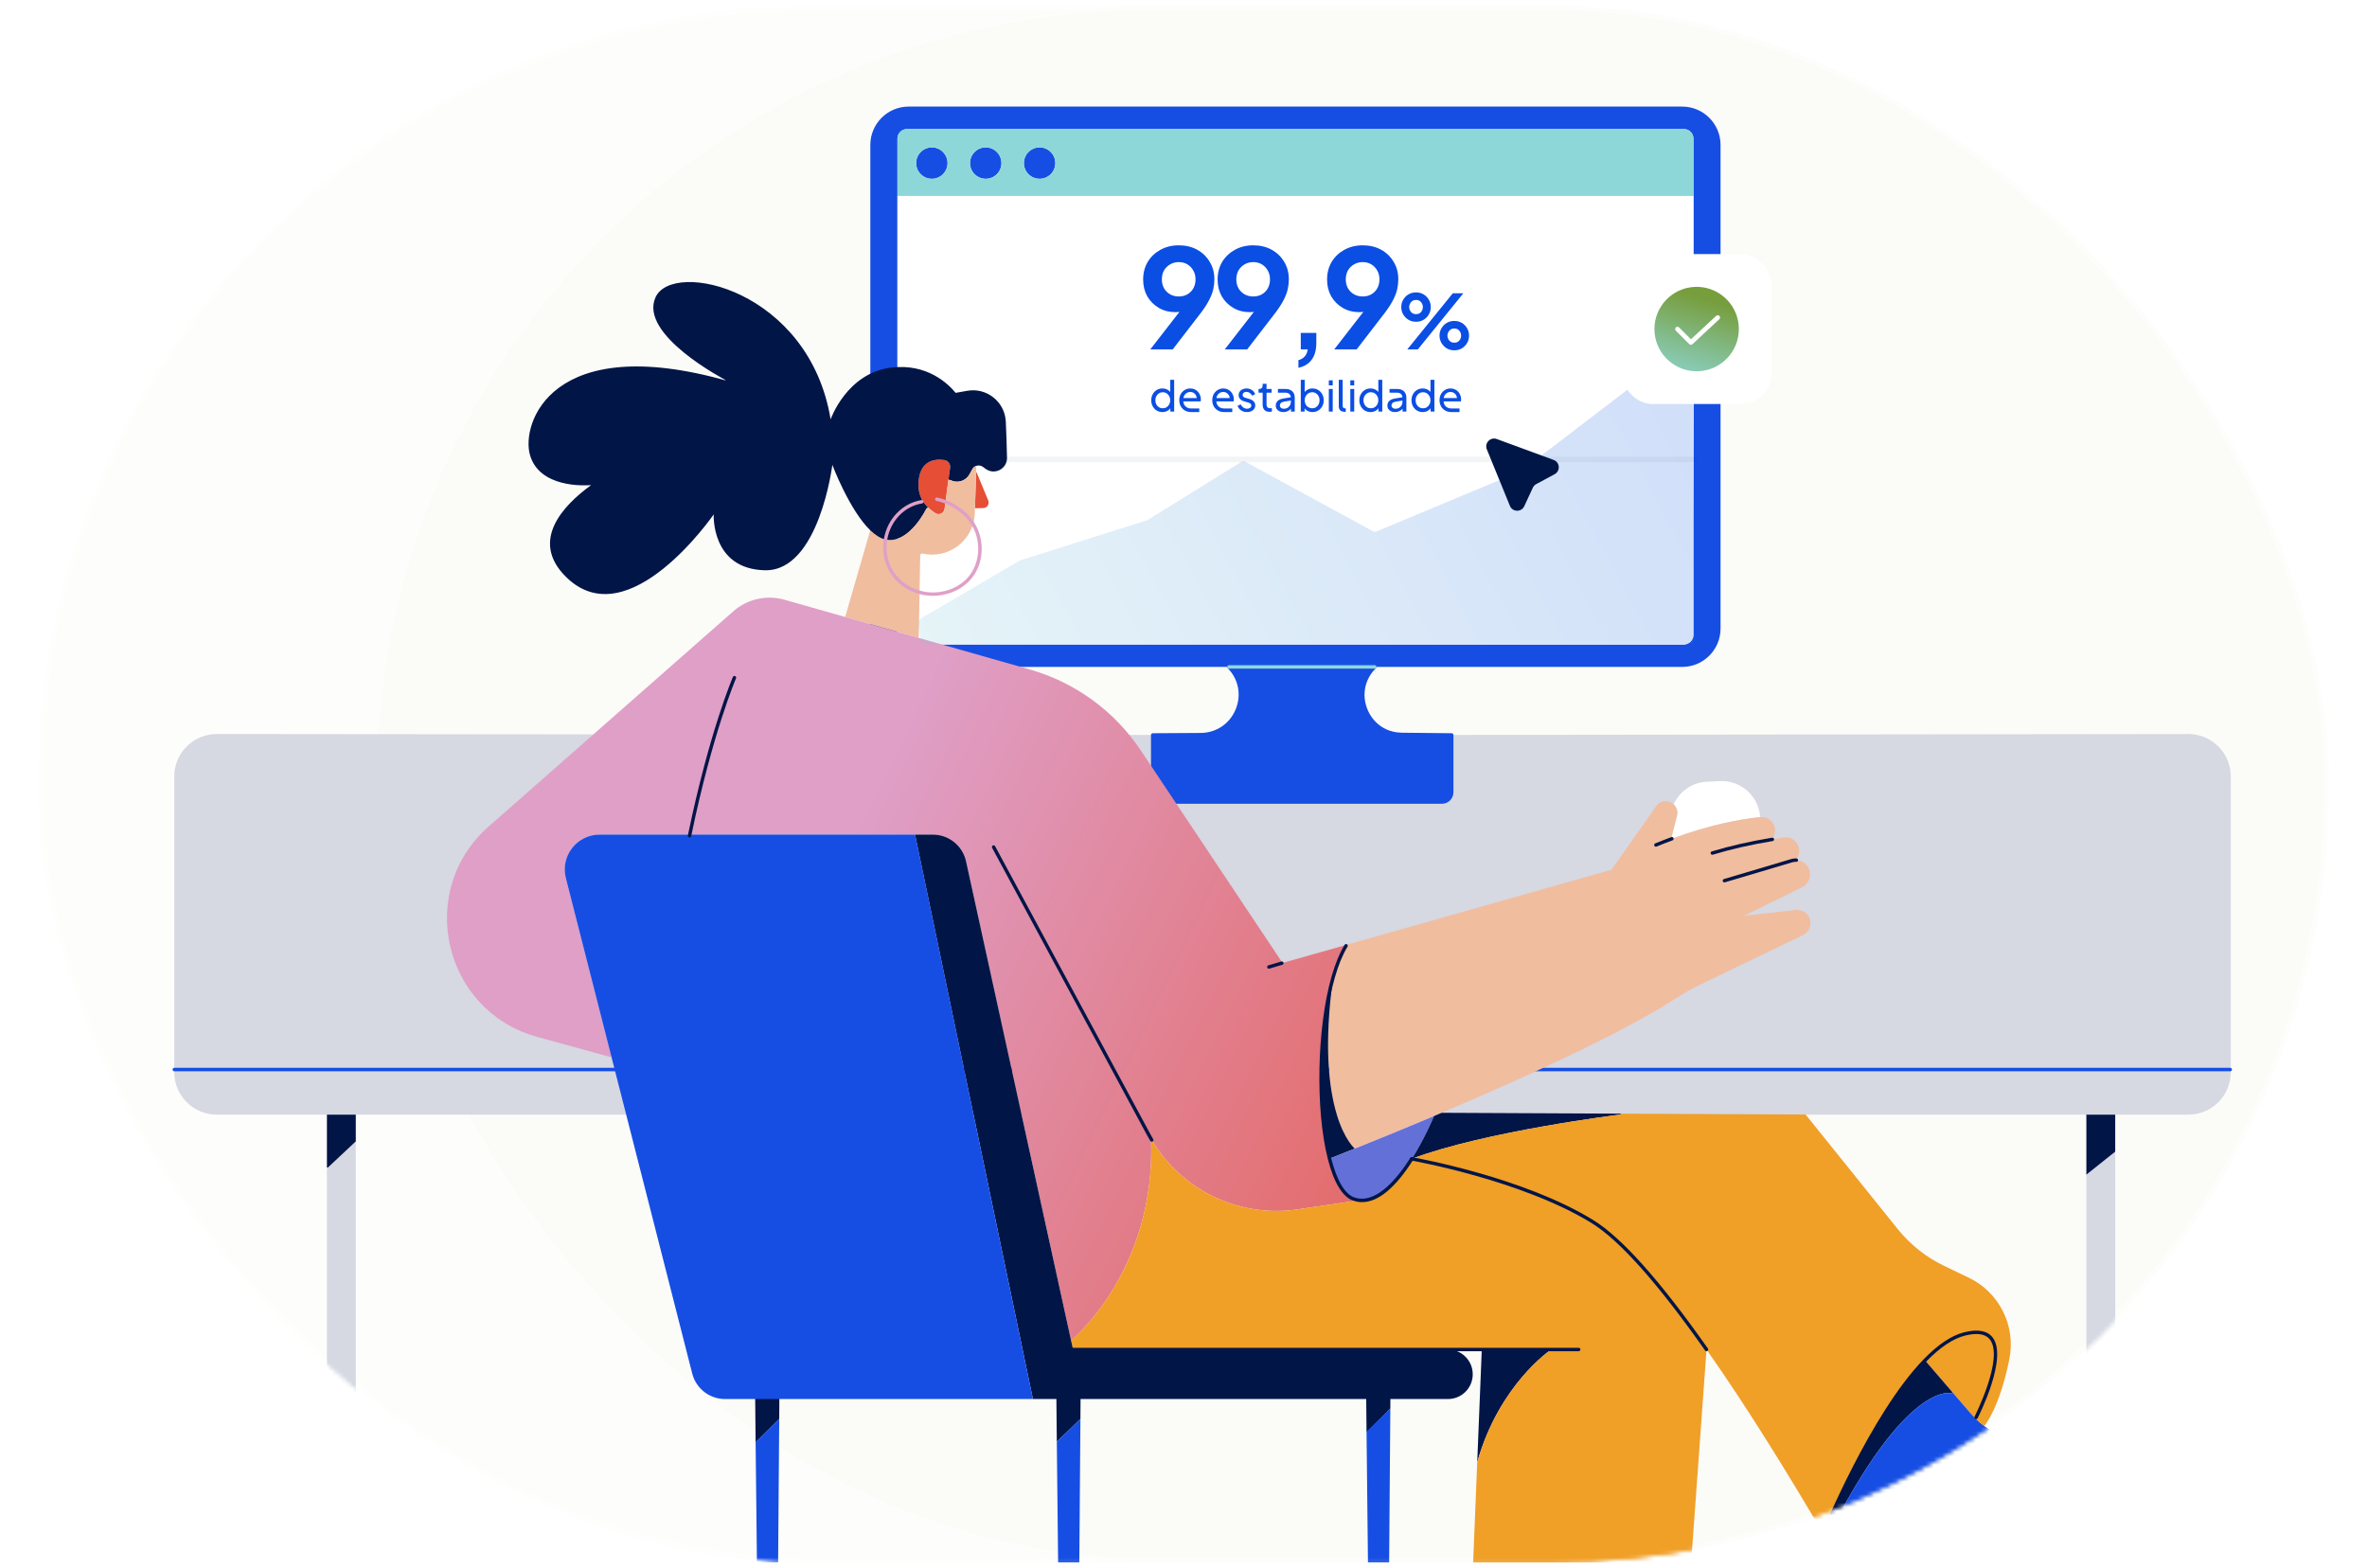
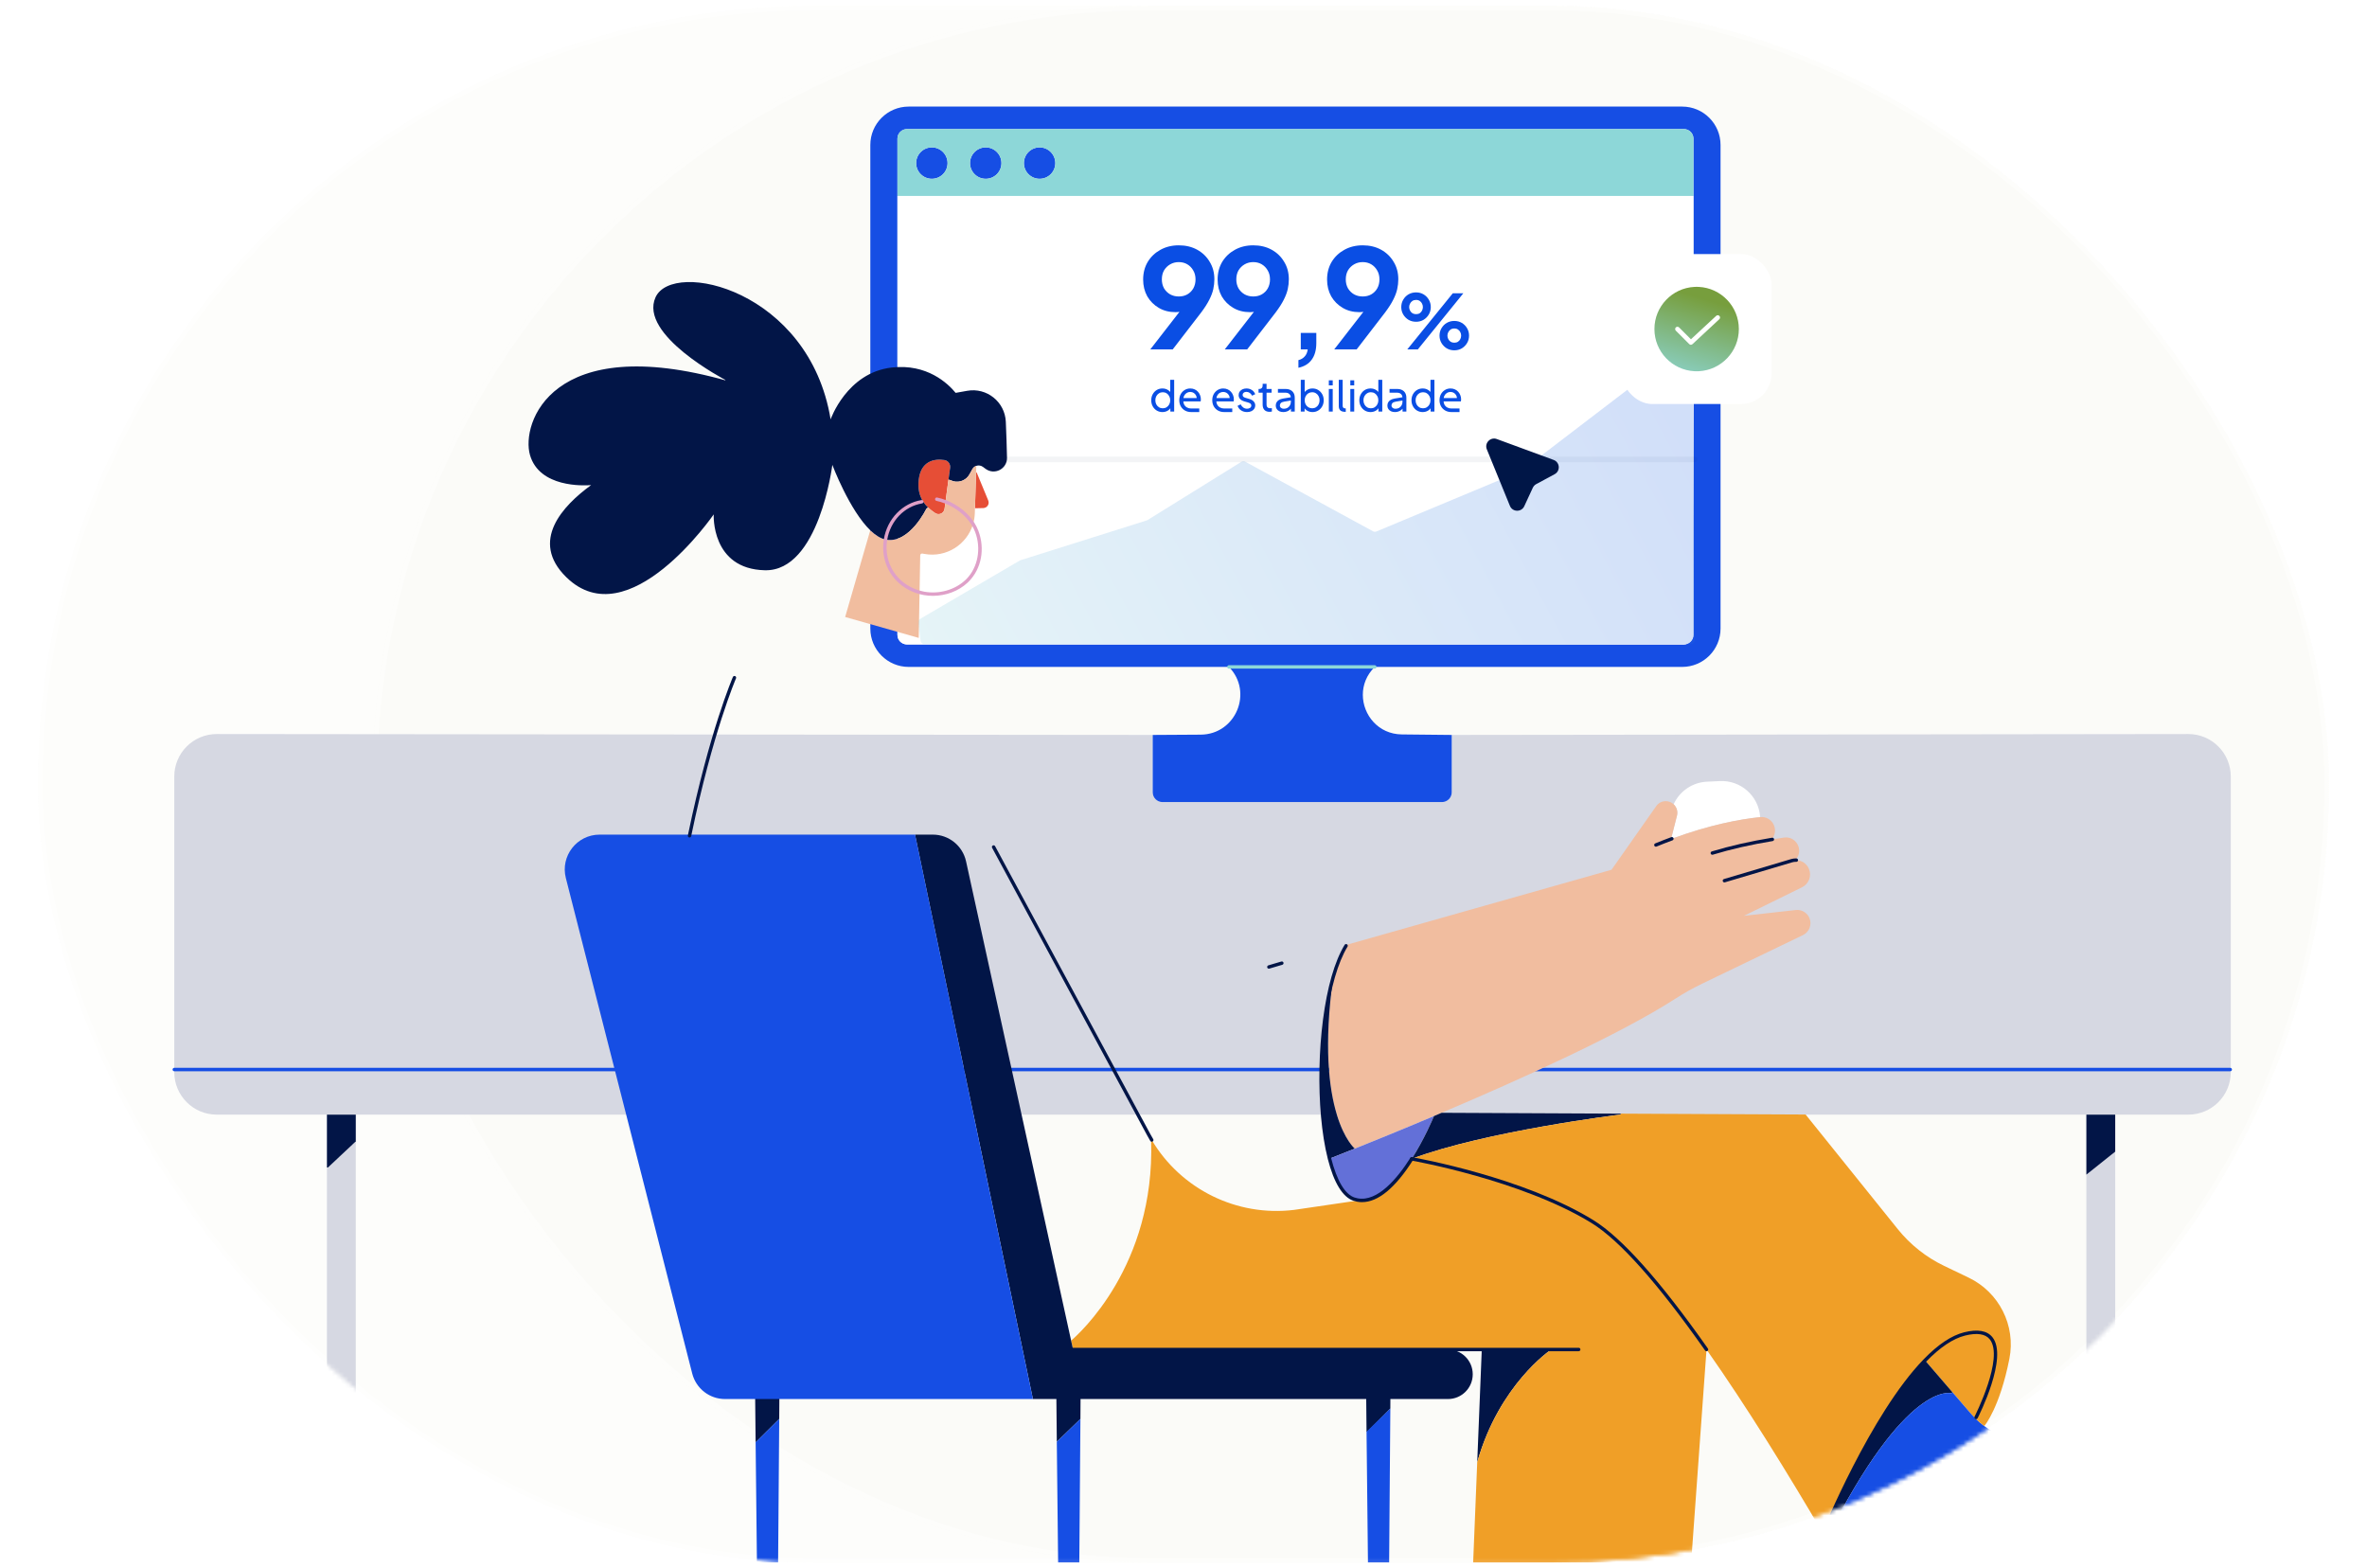
<svg xmlns="http://www.w3.org/2000/svg" width="560" height="371" viewBox="0 0 560 371" fill="none">
  <g clip-path="url(#clip0_3163_32138)">
    <g clip-path="url(#clip1_3163_32138)">
      <g clip-path="url(#clip2_3163_32138)">
        <rect x="9" y="1.369" width="542" height="368.305" rx="184.153" fill="#F2F0E8" fill-opacity="0.15" />
        <rect x="9.536" y="1.905" width="540.928" height="367.233" rx="183.617" stroke="white" stroke-opacity="0.4" stroke-width="1.072" />
        <rect x="88.117" y="1.369" width="462.883" height="368.305" rx="184.153" fill="#F2F0E8" fill-opacity="0.15" />
        <rect x="88.653" y="1.905" width="461.81" height="367.233" rx="183.617" stroke="white" stroke-opacity="0.4" stroke-width="1.072" />
        <mask id="mask0_3163_32138" style="mask-type:luminance" maskUnits="userSpaceOnUse" x="9" y="1" width="542" height="369">
          <rect x="9" y="1.369" width="542" height="368.305" rx="184.153" fill="white" />
          <rect x="9.536" y="1.905" width="540.928" height="367.233" rx="183.617" stroke="white" stroke-width="1.072" />
        </mask>
        <g mask="url(#mask0_3163_32138)">
          <path d="M527.77 253.022V253.646C527.77 259.192 523.271 263.69 517.725 263.69H51.276C45.727 263.69 41.232 259.192 41.232 253.646V253.022H527.77Z" fill="#D6D8E2" />
          <path d="M527.77 183.697V253.022H41.232V183.697C41.232 178.15 45.727 173.652 51.276 173.652L272.716 173.867V187.44C272.716 188.713 273.748 189.745 275.022 189.745H341.158C342.429 189.745 343.461 188.713 343.461 187.44V173.867L517.725 173.652C523.271 173.652 527.77 178.15 527.77 183.697Z" fill="#D6D8E2" />
          <path d="M500.433 272.448V438.758C500.433 439.701 500.052 440.556 499.434 441.171C498.816 441.789 497.961 442.171 497.018 442.171C495.132 442.171 493.603 440.645 493.603 438.758V277.892L500.433 272.448Z" fill="#D6D8E2" />
          <path d="M500.433 263.83V272.448L493.603 277.892V264.142V263.691H500.433V263.83Z" fill="#021547" />
          <path d="M84.175 270.118V417.968H77.347V276.188H77.6L84.073 270.118H84.175Z" fill="#D6D8E2" />
          <path d="M84.175 263.83V270.118H84.073L77.6 276.189H77.347V264.099V263.691H84.175V263.83Z" fill="#021547" />
          <path d="M527.649 253.426H41.232C41.009 253.426 40.829 253.246 40.829 253.022C40.829 252.799 41.009 252.619 41.232 252.619H527.649C527.872 252.619 528.052 252.799 528.052 253.022C528.052 253.246 527.872 253.426 527.649 253.426Z" fill="#164EE4" />
          <path d="M245.958 34.866C248.011 34.866 249.674 36.532 249.674 38.585C249.674 40.638 248.011 42.301 245.958 42.301C243.905 42.301 242.239 40.638 242.239 38.585C242.239 36.532 243.902 34.866 245.958 34.866Z" fill="#164EE4" />
          <path d="M233.21 34.866C235.263 34.866 236.929 36.532 236.929 38.585C236.929 40.638 235.263 42.301 233.21 42.301C231.157 42.301 229.491 40.638 229.491 38.585C229.491 36.532 231.157 34.866 233.21 34.866Z" fill="#164EE4" />
          <path d="M220.462 34.866C222.518 34.866 224.181 36.532 224.181 38.585C224.181 40.638 222.518 42.301 220.462 42.301C218.406 42.301 216.746 40.638 216.746 38.585C216.746 36.532 218.409 34.866 220.462 34.866Z" fill="#164EE4" />
          <path d="M407.058 34.294V148.694C407.058 153.708 402.992 157.774 397.978 157.774H325.25L325.296 157.728H290.699C290.715 157.742 290.731 157.758 290.744 157.774H214.986C209.971 157.774 205.908 153.708 205.908 148.694V34.294C205.908 29.28 209.971 25.214 214.986 25.214H397.978C402.992 25.214 407.058 29.28 407.058 34.294ZM400.646 150.188V32.797C400.646 31.545 399.63 30.532 398.378 30.532H214.585C213.333 30.532 212.32 31.545 212.32 32.797V150.188C212.32 151.44 213.333 152.456 214.585 152.456H398.378C399.63 152.456 400.646 151.44 400.646 150.188Z" fill="#164EE4" />
          <path d="M251.23 88.01L253.1 93.879L255.554 101.585L257.569 107.914C257.749 108.481 258.276 108.865 258.872 108.865H283.556C284.164 108.865 284.696 108.465 284.868 107.884L286.722 101.594L288.99 93.897L290.489 88.808C290.618 88.367 290.288 87.924 289.828 87.924H251.499L251.23 88.01ZM400.646 46.346V150.188C400.646 151.44 399.63 152.456 398.378 152.456H214.585C213.333 152.456 212.32 151.44 212.32 150.188V46.346H400.646ZM381.863 126.743V115.473C381.863 114.21 380.839 113.186 379.576 113.186H324.67C323.404 113.186 322.38 114.21 322.38 115.473V126.743C322.38 128.008 323.404 129.032 324.67 129.032H379.576C380.839 129.032 381.863 128.008 381.863 126.743ZM381.863 66.225C381.863 64.715 380.64 63.492 379.133 63.492H325.11C324.355 63.492 323.673 63.799 323.181 64.293C322.687 64.788 322.38 65.47 322.38 66.225C322.38 67.733 323.603 68.955 325.11 68.955H379.133C379.888 68.955 380.57 68.649 381.062 68.155C381.557 67.66 381.863 66.978 381.863 66.225ZM381.863 76.189C381.863 74.682 380.64 73.459 379.133 73.459H325.11C324.355 73.459 323.673 73.765 323.181 74.26C322.687 74.754 322.38 75.437 322.38 76.189C322.38 77.699 323.603 78.922 325.11 78.922H379.133C379.888 78.922 380.57 78.616 381.062 78.121C381.557 77.627 381.863 76.944 381.863 76.189ZM381.863 86.156C381.863 84.648 380.64 83.426 379.133 83.426H325.11C324.355 83.426 323.673 83.732 323.181 84.227C322.687 84.718 322.38 85.401 322.38 86.156C322.38 87.663 323.603 88.886 325.11 88.886H379.133C379.888 88.886 380.57 88.58 381.062 88.085C381.557 87.594 381.863 86.911 381.863 86.156ZM381.863 96.123C381.863 94.612 380.64 93.39 379.133 93.39H325.11C324.355 93.39 323.673 93.696 323.181 94.19C322.687 94.685 322.38 95.367 322.38 96.123C322.38 97.63 323.603 98.853 325.11 98.853H379.133C379.888 98.853 380.57 98.546 381.062 98.052C381.557 97.557 381.863 96.875 381.863 96.123ZM304.363 74.249C304.363 69.264 300.321 65.226 295.339 65.226C290.357 65.226 286.316 69.264 286.316 74.249C286.316 79.234 290.357 83.27 295.339 83.27C300.321 83.27 304.363 79.231 304.363 74.249ZM283.871 117.665C283.871 115.193 281.866 113.189 279.394 113.189C276.922 113.189 274.917 115.193 274.917 117.665C274.917 120.138 276.922 122.142 279.394 122.142C281.866 122.142 283.871 120.138 283.871 117.665ZM267.202 117.665C267.202 115.193 265.2 113.189 262.728 113.189C260.256 113.189 258.251 115.193 258.251 117.665C258.251 120.138 260.253 122.142 262.728 122.142C265.203 122.142 267.202 120.138 267.202 117.665Z" fill="white" />
          <path d="M400.646 32.797V46.346H212.32V32.797C212.32 31.545 213.333 30.532 214.585 30.532H398.378C399.63 30.532 400.646 31.545 400.646 32.797ZM249.674 38.585C249.674 36.532 248.011 34.866 245.958 34.866C243.905 34.866 242.239 36.532 242.239 38.585C242.239 40.638 243.902 42.302 245.958 42.302C248.013 42.302 249.674 40.638 249.674 38.585ZM236.929 38.585C236.929 36.532 235.263 34.866 233.21 34.866C231.157 34.866 229.491 36.532 229.491 38.585C229.491 40.638 231.157 42.302 233.21 42.302C235.263 42.302 236.929 40.638 236.929 38.585ZM224.181 38.585C224.181 36.532 222.518 34.866 220.462 34.866C218.406 34.866 216.746 36.532 216.746 38.585C216.746 40.638 218.409 42.302 220.462 42.302C222.515 42.302 224.181 40.638 224.181 38.585Z" fill="#8DD7D8" />
          <path d="M381.863 115.473V126.743C381.863 128.008 380.839 129.032 379.576 129.032H324.67C323.404 129.032 322.38 128.008 322.38 126.743V115.473C322.38 114.21 323.404 113.186 324.67 113.186H379.576C380.839 113.186 381.863 114.21 381.863 115.473Z" fill="#8DD7D8" />
          <path d="M379.133 63.493C380.641 63.493 381.863 64.715 381.863 66.225C381.863 66.978 381.557 67.66 381.062 68.155C380.571 68.649 379.888 68.956 379.133 68.956H325.111C323.603 68.956 322.38 67.733 322.38 66.225C322.38 65.47 322.687 64.788 323.181 64.293C323.673 63.799 324.355 63.493 325.111 63.493H379.133Z" fill="#164EE4" />
          <path d="M379.133 73.459C380.641 73.459 381.863 74.682 381.863 76.189C381.863 76.944 381.557 77.627 381.062 78.121C380.571 78.616 379.888 78.922 379.133 78.922H325.111C323.603 78.922 322.38 77.699 322.38 76.189C322.38 75.437 322.687 74.754 323.181 74.26C323.673 73.765 324.355 73.459 325.111 73.459H379.133Z" fill="#164EE4" />
          <path d="M379.133 83.426C380.641 83.426 381.863 84.648 381.863 86.156C381.863 86.911 381.557 87.594 381.062 88.085C380.571 88.58 379.888 88.886 379.133 88.886H325.111C323.603 88.886 322.38 87.663 322.38 86.156C322.38 85.401 322.687 84.718 323.181 84.227C323.673 83.732 324.355 83.426 325.111 83.426H379.133Z" fill="#164EE4" />
          <path d="M379.133 93.39C380.641 93.39 381.863 94.612 381.863 96.123C381.863 96.875 381.557 97.558 381.062 98.052C380.571 98.546 379.888 98.853 379.133 98.853H325.111C323.603 98.853 322.38 97.63 322.38 96.123C322.38 95.368 322.687 94.685 323.181 94.191C323.673 93.696 324.355 93.39 325.111 93.39H379.133Z" fill="#164EE4" />
          <path d="M343.461 173.867V187.44C343.461 188.714 342.429 189.746 341.158 189.746H275.022C273.748 189.746 272.717 188.714 272.717 187.44V173.867L284.056 173.797C292.389 173.746 296.557 163.715 290.745 157.774H325.25C323.302 159.674 322.426 162.041 322.426 164.365C322.426 169.114 326.078 173.687 331.659 173.744L343.461 173.867Z" fill="#164EE4" />
          <path d="M295.339 65.225C300.321 65.225 304.363 69.264 304.363 74.249C304.363 79.234 300.321 83.27 295.339 83.27C290.357 83.27 286.316 79.231 286.316 74.249C286.316 69.267 290.357 65.225 295.339 65.225Z" fill="#164EE4" />
          <path d="M289.828 87.924C290.288 87.924 290.618 88.367 290.489 88.808L288.99 93.897L288.802 93.841H282.581V87.924H289.828Z" fill="#D6D8E2" />
          <path d="M288.99 93.898L286.722 101.594L286.679 101.58H282.581V93.841H288.802L288.99 93.898Z" fill="#D6D8E2" />
          <path d="M286.722 101.594L284.868 107.884C284.696 108.465 284.164 108.865 283.556 108.865H282.581V101.58H286.679L286.722 101.594Z" fill="#D6D8E2" />
          <path d="M279.394 122.142C281.866 122.142 283.871 120.138 283.871 117.665C283.871 115.193 281.866 113.188 279.394 113.188C276.922 113.188 274.917 115.193 274.917 117.665C274.917 120.138 276.922 122.142 279.394 122.142Z" fill="#164EE4" />
          <path d="M282.581 108.715V108.865H271.427V108.715V101.58H282.581V108.715Z" fill="#D6D8E2" />
          <path d="M282.581 93.841H271.427V101.58H282.581V93.841Z" fill="#D6D8E2" />
          <path d="M282.581 87.999V93.841H271.427V87.999V87.924H282.581V87.999Z" fill="#D6D8E2" />
          <path d="M271.426 108.715V108.865H260.2V108.715V101.58H271.426V108.715Z" fill="#D6D8E2" />
          <path d="M271.426 93.841H260.2V101.58H271.426V93.841Z" fill="#D6D8E2" />
          <path d="M271.426 87.999V93.841H260.2V87.999V87.924H271.426V87.999Z" fill="#D6D8E2" />
          <path d="M262.728 113.188C265.2 113.188 267.202 115.193 267.202 117.665C267.202 120.137 265.2 122.142 262.728 122.142C260.256 122.142 258.251 120.137 258.251 117.665C258.251 115.193 260.253 113.188 262.728 113.188Z" fill="#164EE4" />
          <path d="M260.199 108.715V108.865H258.872C258.275 108.865 257.749 108.481 257.569 107.914L255.553 101.586L255.569 101.58H260.199V108.715Z" fill="#D6D8E2" />
          <path d="M260.2 93.841V101.58H255.57L255.554 101.586L253.1 93.879L253.218 93.841H260.2Z" fill="#D6D8E2" />
          <path d="M260.2 87.999V93.841H253.218L253.1 93.879L251.23 88.01L251.499 87.924H260.2V87.999Z" fill="#D6D8E2" />
-           <path d="M341.158 190.148H275.022C273.528 190.148 272.313 188.934 272.313 187.44V173.867C272.313 173.644 272.493 173.464 272.714 173.464L284.054 173.394C287.74 173.373 290.911 171.244 292.33 167.842C293.749 164.438 293.031 160.689 290.454 158.056C290.446 158.048 290.438 158.04 290.433 158.032L290.414 158.013C290.299 157.897 290.264 157.725 290.325 157.572C290.387 157.419 290.535 157.322 290.699 157.322H325.296C325.46 157.325 325.605 157.422 325.667 157.572C325.729 157.723 325.696 157.895 325.581 158.01L325.532 158.058C323.786 159.759 322.826 161.998 322.826 164.363C322.826 168.729 326.132 173.281 331.662 173.338L343.464 173.461C343.684 173.461 343.861 173.644 343.861 173.864V187.437C343.861 188.931 342.647 190.146 341.155 190.146L341.158 190.148ZM273.12 174.267V187.44C273.12 188.488 273.974 189.342 275.022 189.342H341.158C342.206 189.342 343.058 188.488 343.058 187.44V174.265L331.654 174.146C328.934 174.12 326.449 173.031 324.651 171.088C322.98 169.277 322.02 166.829 322.02 164.365C322.02 162.07 322.845 159.888 324.358 158.131H291.602C293.934 160.945 294.507 164.712 293.072 168.151C291.527 171.857 288.071 174.176 284.054 174.2L273.114 174.267H273.12Z" fill="#164EE4" />
          <path d="M325.25 158.177H290.744C290.521 158.177 290.341 157.997 290.341 157.774C290.341 157.551 290.521 157.371 290.744 157.371H325.25C325.473 157.371 325.653 157.551 325.653 157.774C325.653 157.997 325.473 158.177 325.25 158.177Z" fill="#8DD7D8" />
          <path d="M379.576 129.435H324.67C323.186 129.435 321.977 128.226 321.977 126.743V115.473C321.977 113.989 323.186 112.783 324.67 112.783H379.576C381.059 112.783 382.266 113.989 382.266 115.473V126.743C382.266 128.226 381.059 129.435 379.576 129.435ZM324.67 113.589C323.63 113.589 322.783 114.435 322.783 115.473V126.743C322.783 127.783 323.63 128.629 324.67 128.629H379.576C380.616 128.629 381.46 127.783 381.46 126.743V115.473C381.46 114.433 380.616 113.589 379.576 113.589H324.67Z" fill="#164EE4" />
          <path d="M349.593 126.264C349.593 126.264 349.577 126.264 349.566 126.264C349.459 126.256 349.359 126.208 349.289 126.127L344.281 120.412C344.133 120.245 344.152 119.99 344.318 119.842C344.485 119.694 344.74 119.713 344.888 119.88L349.631 125.292L359.393 116.706C359.56 116.558 359.815 116.577 359.963 116.744C360.111 116.91 360.095 117.166 359.925 117.313L349.859 126.165C349.787 126.229 349.69 126.264 349.593 126.264Z" fill="#164EE4" />
          <path d="M283.556 109.268H258.872C258.098 109.268 257.418 108.774 257.185 108.035L247.739 78.379C247.573 77.855 247.092 77.501 246.538 77.501H238.549C238.326 77.501 238.146 77.32 238.146 77.097C238.146 76.874 238.326 76.694 238.549 76.694H246.538C247.446 76.694 248.236 77.272 248.508 78.135L251.496 87.518H289.828C290.175 87.518 290.492 87.677 290.701 87.956C290.911 88.236 290.973 88.585 290.876 88.918L285.255 107.994C285.034 108.741 284.336 109.265 283.556 109.265V109.268ZM251.754 88.327L257.953 107.793C258.079 108.193 258.45 108.462 258.872 108.462H283.556C283.986 108.462 284.36 108.182 284.481 107.769L290.102 88.692C290.126 88.606 290.11 88.512 290.056 88.44C290.003 88.367 289.919 88.324 289.828 88.324H251.754V88.327Z" fill="white" />
          <path d="M262.728 122.545C260.038 122.545 257.848 120.355 257.848 117.665C257.848 114.975 260.038 112.785 262.728 112.785C265.418 112.785 267.605 114.975 267.605 117.665C267.605 120.355 265.418 122.545 262.728 122.545ZM262.728 113.591C260.482 113.591 258.655 115.419 258.655 117.665C258.655 119.912 260.482 121.739 262.728 121.739C264.975 121.739 266.799 119.912 266.799 117.665C266.799 115.419 264.972 113.591 262.728 113.591Z" fill="#164EE4" />
          <path d="M279.394 122.545C276.704 122.545 274.514 120.355 274.514 117.665C274.514 114.975 276.704 112.785 279.394 112.785C282.084 112.785 284.274 114.975 284.274 117.665C284.274 120.355 282.084 122.545 279.394 122.545ZM279.394 113.591C277.148 113.591 275.32 115.419 275.32 117.665C275.32 119.912 277.148 121.739 279.394 121.739C281.641 121.739 283.468 119.912 283.468 117.665C283.468 115.419 281.641 113.591 279.394 113.591Z" fill="#164EE4" />
          <path d="M260.2 109.118C259.977 109.118 259.797 108.938 259.797 108.715V87.999C259.797 87.776 259.977 87.596 260.2 87.596C260.423 87.596 260.603 87.776 260.603 87.999V108.715C260.603 108.938 260.423 109.118 260.2 109.118Z" fill="#164EE4" />
          <path d="M271.427 109.118C271.204 109.118 271.024 108.938 271.024 108.715V87.999C271.024 87.776 271.204 87.596 271.427 87.596C271.65 87.596 271.83 87.776 271.83 87.999V108.715C271.83 108.938 271.65 109.118 271.427 109.118Z" fill="#164EE4" />
          <path d="M282.581 109.118C282.358 109.118 282.178 108.938 282.178 108.715V87.999C282.178 87.776 282.358 87.596 282.581 87.596C282.804 87.596 282.984 87.776 282.984 87.999V108.715C282.984 108.938 282.804 109.118 282.581 109.118Z" fill="#164EE4" />
          <path d="M288.801 94.244H253.218C252.995 94.244 252.815 94.064 252.815 93.841C252.815 93.618 252.995 93.438 253.218 93.438H288.801C289.024 93.438 289.204 93.618 289.204 93.841C289.204 94.064 289.024 94.244 288.801 94.244Z" fill="#164EE4" />
          <path d="M286.679 101.983H255.57C255.346 101.983 255.166 101.803 255.166 101.58C255.166 101.357 255.346 101.177 255.57 101.177H286.679C286.902 101.177 287.082 101.357 287.082 101.58C287.082 101.803 286.902 101.983 286.679 101.983Z" fill="#164EE4" />
          <path d="M295.339 83.673C290.143 83.673 285.913 79.446 285.913 74.249C285.913 69.052 290.143 64.822 295.339 64.822C300.536 64.822 304.766 69.052 304.766 74.249C304.766 79.446 300.536 83.673 295.339 83.673ZM295.339 65.629C290.586 65.629 286.719 69.495 286.719 74.249C286.719 79.002 290.586 82.867 295.339 82.867C300.093 82.867 303.96 79 303.96 74.249C303.96 69.498 300.093 65.629 295.339 65.629Z" fill="#164EE4" />
          <path d="M295.2 79.626C294.977 79.626 294.797 79.446 294.797 79.223V69.716C294.797 69.493 294.977 69.313 295.2 69.313C295.423 69.313 295.603 69.493 295.603 69.716V79.223C295.603 79.446 295.423 79.626 295.2 79.626Z" fill="#8DD7D8" />
          <path d="M299.956 74.873H290.446C290.223 74.873 290.043 74.693 290.043 74.47C290.043 74.246 290.223 74.067 290.446 74.067H299.956C300.179 74.067 300.359 74.246 300.359 74.47C300.359 74.693 300.179 74.873 299.956 74.873Z" fill="#8DD7D8" />
          <path d="M416.42 193.182L416.431 193.303C411.637 193.8 404.513 195.114 395.546 198.422L395.436 198.127L396.753 192.954C397.011 191.935 396.664 190.917 395.949 190.259L395.982 190.224C397.406 187.128 400.437 185.083 403.839 184.925L406.905 184.78C411.825 184.548 416.041 188.27 416.42 193.182Z" fill="white" />
          <path d="M233.804 118.399C234.153 119.24 233.546 120.172 232.635 120.194C231.724 120.215 230.797 120.237 230.666 120.237L230.932 111.786L231.074 111.791L233.804 118.399Z" fill="#E64E36" />
          <path d="M223.69 118.713C223.609 119.312 223.536 119.874 223.472 120.371C223.335 121.419 222.153 121.97 221.268 121.392C220.667 121 220.089 120.562 219.57 120.062C219.108 119.616 218.691 119.119 218.345 118.56C217.547 117.27 217.117 115.639 217.359 113.516C217.856 109.142 220.924 108.448 223.432 108.833C224.305 108.967 224.901 109.781 224.783 110.654C224.678 111.412 224.541 112.401 224.394 113.484C224.165 115.169 223.905 117.082 223.69 118.713Z" fill="#E64E36" />
          <path d="M218.345 118.56C218.691 119.119 219.108 119.616 219.57 120.062L219.175 120.328C219.175 120.328 215.241 128.567 209.73 127.686C209.652 127.672 209.577 127.659 209.499 127.643C210.219 123.289 213.403 119.458 218.084 118.694L218.345 118.56Z" fill="#021547" />
          <path d="M230.98 110.206C230.595 110.337 230.257 110.606 230.042 110.996L229.37 112.21C228.634 113.546 227.097 114.223 225.613 113.863L224.625 113.516L224.393 113.484C224.541 112.401 224.678 111.412 224.783 110.654C224.901 109.781 224.305 108.967 223.431 108.833C220.924 108.448 217.856 109.142 217.359 113.516C217.117 115.639 217.547 117.27 218.345 118.56L218.084 118.694C213.403 119.458 210.219 123.289 209.499 127.643C208.3 127.385 207.112 126.613 205.973 125.528C200.98 120.766 196.92 109.975 196.92 109.975C196.92 109.975 193.787 135.18 180.98 134.906C168.173 134.635 168.853 121.691 168.853 121.691C168.853 121.691 148.696 150.967 133.974 136.542C125.248 127.995 133.167 119.616 139.85 114.763C138.085 114.903 127.632 115.384 125.391 107.658C123.228 100.21 130.429 78.368 171.975 90.076C171.398 89.775 151.064 79.188 155.092 70.326C159.179 61.332 191.471 68.552 196.512 99.21C196.512 99.21 200.327 88.174 210.955 86.948C219.334 85.981 224.273 90.724 226.092 92.941L228.817 92.454C233.457 91.624 237.759 95.077 237.964 99.788C238.084 102.633 238.197 105.713 238.243 108.292C238.289 110.934 235.287 112.479 233.164 110.907L232.546 110.45C232.073 110.101 231.49 110.034 230.98 110.206Z" fill="#021547" />
          <path d="M205.973 125.528C207.112 126.613 208.3 127.385 209.499 127.643C209.195 129.494 209.335 131.437 209.993 133.28C210.617 135.016 211.694 136.564 213.091 137.765C214.384 138.875 215.918 139.681 217.555 140.13L217.359 150.911L199.954 145.961L200.01 145.762L205.823 125.686L205.973 125.528Z" fill="#F1BD9F" />
          <path d="M230.98 110.206L230.931 111.786L230.665 120.237L230.628 121.409C230.598 122.301 230.458 123.161 230.217 123.972C228.744 121.599 226.307 119.734 223.69 118.713C223.905 117.082 224.165 115.169 224.394 113.484L224.625 113.516L225.614 113.863C227.097 114.223 228.634 113.546 229.37 112.21L230.042 110.996C230.257 110.606 230.596 110.337 230.98 110.206Z" fill="#F1BD9F" />
          <path d="M219.57 120.062C220.089 120.562 220.667 121 221.268 121.393C222.153 121.97 223.335 121.419 223.472 120.371C223.536 119.874 223.609 119.313 223.69 118.713C226.307 119.735 228.744 121.599 230.217 123.972C228.792 128.785 223.915 131.988 218.713 131.045L218.219 130.956C217.958 130.908 217.719 131.104 217.713 131.37L217.555 140.13C215.918 139.681 214.384 138.875 213.091 137.765C211.694 136.564 210.617 135.016 209.993 133.28C209.335 131.437 209.195 129.494 209.499 127.643C209.577 127.659 209.652 127.672 209.73 127.686C215.241 128.567 219.175 120.328 219.175 120.328L219.57 120.062Z" fill="#F1BD9F" />
          <path d="M341.078 263.255C340.468 263.516 339.863 263.771 339.264 264.024C331.592 267.267 324.941 269.967 320.516 271.741L320.499 271.701C320.499 271.701 310.885 263.712 315.415 231.127C316.248 228.236 317.261 225.713 318.455 223.74L318.406 223.566L381.267 205.758L391.843 190.699C392.362 189.96 393.206 189.53 394.09 189.53C394.248 189.53 394.41 189.546 394.568 189.573C395.106 189.67 395.578 189.915 395.949 190.259C396.664 190.917 397.011 191.935 396.753 192.954L395.436 198.127L395.546 198.422C404.513 195.114 411.637 193.8 416.431 193.303C419.209 193.013 420.983 196.186 419.282 198.401L419.322 198.57C420.287 198.409 421.206 198.269 422.068 198.145C424.855 197.748 426.717 200.935 425.003 203.168L424.85 203.477C424.898 203.477 424.944 203.477 424.992 203.482C426.26 203.533 427.435 204.302 427.961 205.53C428.671 207.185 427.959 209.104 426.344 209.899L412.604 216.657L424.85 215.284C424.968 215.271 425.083 215.265 425.202 215.265C426.451 215.265 427.596 216.015 428.088 217.189C428.727 218.726 428.055 220.492 426.556 221.215L402.799 232.664C400.582 233.734 398.432 234.93 396.366 236.265C383.341 244.671 359.603 255.39 341.078 263.255Z" fill="#F1BD9F" />
          <path d="M320.499 271.701L320.516 271.741C316.907 273.19 314.776 274.017 314.776 274.017L314.534 274.076C311.605 262.57 311.86 243.483 315.415 231.128C310.885 263.712 320.499 271.701 320.499 271.701Z" fill="#021547" />
          <path d="M333.989 274.154C333.989 274.154 333.991 274.154 333.999 274.157C330.606 279.504 325.951 284.774 321.136 283.887C320.878 283.841 320.62 283.774 320.362 283.691C317.788 282.858 315.842 279.227 314.534 274.081V274.076L314.776 274.017C314.776 274.017 316.907 273.189 320.515 271.741C324.941 269.967 331.592 267.267 339.264 264.023C338.973 264.728 336.971 269.465 334.005 274.149C333.999 274.149 333.994 274.151 333.989 274.154Z" fill="#6370D8" />
          <path d="M383.446 263.457V263.663C383.446 263.663 351.31 267.611 334.005 274.149C336.972 269.465 338.974 264.728 339.264 264.024C339.863 263.771 340.468 263.516 341.078 263.255L383.446 263.457Z" fill="#021547" />
          <path d="M464.789 315.574C479.482 311.901 467.514 335.33 467.514 335.33L467.315 335.523C466.914 335.128 466.528 334.712 466.154 334.279L461.93 329.372L455.43 321.821C458.52 318.64 461.688 316.348 464.789 315.574Z" fill="#F09F27" />
          <path d="M455.429 321.821L461.93 329.372L461.656 329.609C461.656 329.609 451.041 326.341 432.124 364.147C431.874 363.722 431.627 363.298 431.374 362.87L431.406 362.852C431.406 362.852 442.762 334.857 455.429 321.821Z" fill="#021547" />
          <path d="M366.823 319.253V319.39C366.823 319.39 354.699 327.564 349.521 345.82H349.494L350.542 319.935V319.253H366.823Z" fill="#021547" />
-           <path d="M272.335 269.793C273.305 299.47 255.255 315.587 253.412 317.151L228.556 203.775C227.747 200.077 224.474 197.447 220.691 197.447H141.858C136.481 197.447 132.541 202.515 133.871 207.725L144.644 249.956L144.33 250.037L127.092 245.297C104.831 239.17 98.288 210.767 115.623 195.52L173.494 144.617C176.801 141.707 181.361 140.675 185.599 141.882L199.954 145.961L217.359 150.911L243.615 158.373C254.371 161.431 263.685 168.219 269.89 177.522L303.127 227.352L303.269 227.855L318.406 223.566L318.454 223.741C317.261 225.713 316.248 228.236 315.415 231.127C311.86 243.483 311.605 262.57 314.534 274.076V274.082C315.843 279.227 317.788 282.858 320.362 283.691C320.62 283.774 320.878 283.841 321.136 283.887L321.112 284.032L306.185 286.222C292.628 287.883 279.426 281.358 272.488 269.702L272.335 269.793Z" fill="url(#paint0_linear_3163_32138)" />
          <path d="M517.35 351.066C517.35 351.944 517.033 352.826 516.388 353.522L464.862 409.21C463.504 410.677 461.215 410.766 459.748 409.409H459.745C458.278 408.052 458.189 405.76 459.549 404.293L481.895 380.138L502.904 357.434L511.072 348.604C511.199 348.47 511.33 348.346 511.47 348.236C512.846 347.132 514.856 347.172 516.189 348.405C516.96 349.12 517.35 350.09 517.35 351.066Z" fill="#F09F27" />
          <path d="M480.156 341.473C483.174 341.741 486.272 341.36 489.239 340.269L496.997 337.418C492.512 347.589 502.575 357.131 502.575 357.131L502.903 357.434L481.895 380.138L481.865 380.111C481.865 380.111 462.881 354.586 480.138 341.688L480.156 341.473Z" fill="#F09F27" />
          <path d="M509.331 340.46C511.456 342.4 512.257 345.396 511.386 348.137L511.47 348.236C511.33 348.346 511.198 348.47 511.072 348.604L502.903 357.434L502.575 357.131C502.575 357.131 492.512 347.589 496.997 337.418C500.939 335.967 505.362 336.835 508.463 339.667L509.331 340.46Z" fill="#8DD7D8" />
          <path d="M481.865 380.111L470.206 388.358L469.964 388.014C469.964 388.014 457.066 377.295 443.625 384.29L443.606 384.3C440.389 378.512 436.474 371.593 432.124 364.147C451.041 326.341 461.655 329.609 461.655 329.609L461.929 329.372L466.154 334.279C466.527 334.712 466.914 335.128 467.314 335.523C467.992 336.192 468.706 336.808 469.456 337.369C472.592 339.723 476.306 341.129 480.154 341.473L480.135 341.688C462.878 354.586 481.863 380.111 481.863 380.111H481.865Z" fill="#164EE4" />
          <path d="M431.374 362.87C423.081 348.728 413.289 332.839 403.739 319.261C393.843 305.185 384.206 293.596 376.771 289.006C360.366 278.878 334.626 274.267 334 274.157C334 274.154 334.002 274.151 334.005 274.149C351.31 267.611 383.446 263.664 383.446 263.664V263.457L427.182 263.664L448.969 290.755C451.939 294.448 455.695 297.428 459.965 299.475L465.767 302.259C472.966 305.712 476.943 313.596 475.398 321.427C473.119 332.979 469.556 337.238 469.556 337.238L469.456 337.369C468.707 336.808 467.992 336.192 467.315 335.523L467.513 335.33C467.513 335.33 479.482 311.901 464.789 315.574C461.688 316.348 458.52 318.64 455.429 321.822C442.762 334.857 431.406 362.852 431.406 362.852L431.374 362.87Z" fill="#F09F27" />
          <path d="M253.412 317.151C255.255 315.587 273.305 299.47 272.335 269.793L272.488 269.701C279.426 281.358 292.628 287.883 306.185 286.222L321.112 284.032L321.136 283.887C325.952 284.774 330.606 279.504 334 274.157C334.626 274.267 360.366 278.878 376.771 289.006C384.206 293.596 393.843 305.185 403.739 319.261L398.814 387.487C398.569 390.835 399.582 394.154 401.657 396.793L402.468 397.825C405.454 401.624 404.787 407.168 400.929 410.078C397.97 412.311 394.719 414.246 391.319 415.923C371.37 425.777 346.387 426.755 346.387 426.755L346.213 426.747L349.494 345.82H349.521C354.699 327.564 366.823 319.39 366.823 319.39V319.252H253.874L253.412 317.151Z" fill="#F09F27" />
          <path d="M184.387 330.842L184.355 335.671L178.847 341.145H178.769L178.664 330.842H184.387Z" fill="#021547" />
          <path d="M328.948 330.573L328.935 333.218L323.542 338.691L323.305 338.694L323.224 330.573H328.948Z" fill="#021547" />
          <path d="M255.645 330.573L255.613 335.674L250.027 341.083L249.922 330.573H255.645Z" fill="#021547" />
          <path d="M253.412 317.151L253.874 319.253H342.572C344.189 319.253 345.654 319.908 346.713 320.967C347.771 322.026 348.43 323.493 348.43 325.111C348.43 328.346 345.807 330.971 342.572 330.971H244.335V330.788L216.542 197.718V197.447H220.691C224.474 197.447 227.747 200.077 228.556 203.775L253.412 317.151Z" fill="#021547" />
          <path d="M328.934 333.218L327.937 461.564C327.932 462.47 327.193 463.201 326.287 463.201C325.382 463.201 324.648 462.472 324.638 461.569L323.305 338.694L328.934 333.218Z" fill="#164EE4" />
          <path d="M255.613 335.674L254.635 461.564C254.63 462.47 253.893 463.201 252.985 463.201C252.077 463.201 251.346 462.472 251.335 461.569L250.026 341.083L255.613 335.674Z" fill="#164EE4" />
          <path d="M184.355 335.671L183.377 461.564C183.369 462.47 182.633 463.201 181.727 463.201C180.821 463.201 180.088 462.472 180.077 461.569L178.768 341.145H178.846L184.355 335.671Z" fill="#164EE4" />
          <path d="M163.188 197.447H216.542V197.718L244.335 330.788V330.971H171.527C167.869 330.971 164.68 328.491 163.774 324.949L144.644 249.956L133.872 207.725C132.541 202.515 136.481 197.447 141.858 197.447H163.188Z" fill="#164EE4" />
          <path d="M373.501 319.656H253.874C253.651 319.656 253.471 319.476 253.471 319.252C253.471 319.029 253.651 318.849 253.874 318.849H373.501C373.724 318.849 373.904 319.029 373.904 319.252C373.904 319.476 373.724 319.656 373.501 319.656Z" fill="#021547" />
-           <path d="M481.895 380.541C481.795 380.541 481.699 380.506 481.621 380.434C481.457 380.283 481.446 380.028 481.599 379.864L502.607 357.16C502.758 356.996 503.013 356.986 503.177 357.139C503.341 357.289 503.352 357.544 503.199 357.708L482.19 380.412C482.113 380.498 482.002 380.541 481.895 380.541Z" fill="#021547" />
          <path d="M403.742 319.664C403.615 319.664 403.489 319.604 403.411 319.492C392.224 303.584 383.19 293.44 376.561 289.347C368.105 284.126 357.101 280.41 349.359 278.212C340.728 275.761 334.204 274.6 333.929 274.552C333.919 274.552 333.911 274.549 333.903 274.546C333.723 274.506 333.586 274.345 333.586 274.154C333.586 273.904 333.809 273.703 334.08 273.762C335.284 273.974 360.567 278.529 376.983 288.662C383.706 292.814 392.821 303.03 404.069 319.027C404.198 319.209 404.153 319.459 403.973 319.588C403.903 319.637 403.822 319.661 403.742 319.661V319.664Z" fill="#021547" />
          <path d="M502.575 357.534C502.476 357.534 502.376 357.496 502.299 357.423C502.196 357.327 492.082 347.567 496.629 337.256C496.717 337.052 496.957 336.961 497.161 337.049C497.365 337.138 497.456 337.377 497.368 337.582C493.052 347.371 502.755 356.746 502.855 356.84C503.016 356.993 503.024 357.249 502.871 357.41C502.793 357.493 502.686 357.536 502.578 357.536L502.575 357.534Z" fill="#021547" />
          <path d="M431.406 363.254C431.355 363.254 431.304 363.244 431.255 363.225C431.048 363.142 430.949 362.905 431.032 362.701C431.145 362.421 442.563 334.483 455.139 321.542C458.519 318.062 461.733 315.92 464.689 315.184C467.881 314.386 470.136 314.781 471.391 316.358C475.163 321.101 468.171 334.929 467.87 335.515C467.768 335.714 467.527 335.792 467.328 335.69C467.129 335.588 467.051 335.346 467.153 335.147C467.223 335.007 474.209 321.198 470.759 316.858C469.719 315.55 467.742 315.251 464.885 315.963C462.077 316.665 458.992 318.728 455.717 322.101C443.251 334.929 431.89 362.722 431.777 363.002C431.712 363.158 431.562 363.254 431.403 363.254H431.406Z" fill="#021547" />
          <path d="M322.235 284.392C321.843 284.392 321.453 284.357 321.064 284.284C320.8 284.239 320.529 284.169 320.239 284.075C317.686 283.25 315.579 279.829 314.144 274.181C314.144 274.17 314.139 274.159 314.139 274.148C311.161 262.419 311.559 243.077 315.031 231.014C315.904 227.986 316.939 225.468 318.113 223.531C318.229 223.34 318.476 223.278 318.667 223.394C318.857 223.509 318.919 223.756 318.804 223.947C317.667 225.825 316.659 228.279 315.808 231.237C312.368 243.193 311.973 262.365 314.929 273.974C314.929 273.985 314.934 273.995 314.934 274.006C316.299 279.356 318.218 282.57 320.489 283.306C320.744 283.39 320.98 283.449 321.209 283.489C325.938 284.36 330.592 278.778 333.661 273.942C333.674 273.917 333.691 273.896 333.709 273.877C333.86 273.713 334.115 273.702 334.279 273.85C334.429 273.987 334.451 274.208 334.343 274.372C330.119 281.028 326.054 284.389 322.238 284.389L322.235 284.392Z" fill="#021547" />
          <path d="M407.972 208.749C407.797 208.749 407.638 208.636 407.585 208.462C407.52 208.249 407.644 208.024 407.856 207.959L423.769 203.23C424.121 203.125 424.484 203.074 424.85 203.074C424.914 203.074 424.973 203.074 425.038 203.082C425.258 203.106 425.419 203.308 425.392 203.528C425.366 203.749 425.167 203.91 424.946 203.883C424.914 203.88 424.882 203.88 424.85 203.88C424.562 203.88 424.277 203.921 423.998 204.004L408.084 208.733C408.047 208.744 408.006 208.749 407.969 208.749H407.972Z" fill="#021547" />
          <path d="M405.11 202.209C404.938 202.209 404.776 202.096 404.725 201.924C404.661 201.711 404.782 201.486 404.994 201.421C409.291 200.118 414.09 199.024 419.257 198.175C419.478 198.14 419.685 198.288 419.72 198.508C419.755 198.729 419.607 198.936 419.386 198.971C414.254 199.814 409.49 200.9 405.225 202.195C405.185 202.206 405.147 202.211 405.107 202.211L405.11 202.209Z" fill="#021547" />
          <path d="M391.76 200.301C391.601 200.301 391.451 200.207 391.386 200.051C391.303 199.844 391.4 199.61 391.606 199.524C392.848 199.014 394.092 198.53 395.409 198.044C395.618 197.966 395.85 198.073 395.927 198.283C396.005 198.492 395.898 198.723 395.688 198.801C394.38 199.285 393.146 199.766 391.913 200.271C391.862 200.293 391.811 200.301 391.76 200.301Z" fill="#021547" />
          <path d="M300.198 229.163C300.023 229.163 299.862 229.05 299.811 228.873C299.749 228.661 299.87 228.435 300.082 228.373L303.154 227.467C303.366 227.403 303.592 227.527 303.653 227.739C303.715 227.951 303.594 228.177 303.382 228.239L300.311 229.144C300.273 229.155 300.235 229.16 300.198 229.16V229.163Z" fill="#021547" />
          <path d="M272.491 270.105C272.354 270.105 272.219 270.035 272.144 269.909C271.9 269.498 271.658 269.073 271.408 268.611L234.72 200.567C234.615 200.371 234.688 200.126 234.884 200.021C235.08 199.917 235.325 199.989 235.43 200.185L272.117 268.229C272.362 268.681 272.596 269.095 272.837 269.495C272.953 269.686 272.888 269.933 272.698 270.048C272.633 270.086 272.561 270.105 272.491 270.105Z" fill="#021547" />
          <path d="M163.135 198.122C163.108 198.122 163.081 198.122 163.054 198.113C162.836 198.068 162.696 197.855 162.739 197.638L162.796 197.366C167.837 173.056 173.338 160.284 173.391 160.157C173.48 159.953 173.716 159.859 173.921 159.948C174.125 160.037 174.219 160.273 174.13 160.477C174.077 160.604 168.608 173.308 163.583 197.528L163.527 197.799C163.487 197.99 163.32 198.122 163.132 198.122H163.135Z" fill="#021547" />
          <path d="M171.989 90.485C171.919 90.485 171.838 90.464 171.776 90.429C171.586 90.319 171.518 90.077 171.62 89.886C171.72 89.703 171.938 89.628 172.126 89.706C172.279 89.762 172.389 89.91 172.389 90.085C172.389 90.308 172.209 90.488 171.986 90.488L171.989 90.485Z" fill="#021547" />
          <path d="M220.704 140.96C219.981 140.96 219.256 140.899 218.538 140.77C218.17 140.705 217.802 140.622 217.445 140.52C215.749 140.055 214.153 139.208 212.831 138.074C211.369 136.82 210.259 135.21 209.617 133.42C208.959 131.574 208.781 129.556 209.104 127.581C209.899 122.769 213.484 119.041 218.023 118.3C218.24 118.265 218.45 118.413 218.485 118.633C218.52 118.853 218.372 119.06 218.151 119.095C213.954 119.78 210.638 123.241 209.899 127.71C209.598 129.548 209.762 131.429 210.375 133.146C210.971 134.804 212.001 136.296 213.358 137.462C214.588 138.521 216.08 139.308 217.665 139.743C217.998 139.84 218.34 139.918 218.681 139.977C222.185 140.603 225.893 139.56 228.363 137.252C228.457 137.166 228.543 137.08 228.629 136.994C231.359 134.237 232.195 129.755 230.703 125.84C230.491 125.281 230.211 124.725 229.878 124.187C228.51 121.984 226.205 120.127 223.547 119.09C222.878 118.829 222.204 118.628 221.543 118.488C221.325 118.442 221.185 118.23 221.231 118.01C221.277 117.792 221.492 117.652 221.709 117.698C222.413 117.846 223.131 118.061 223.843 118.337C226.659 119.436 229.11 121.412 230.566 123.76C230.929 124.34 231.227 124.942 231.461 125.552C233.087 129.822 232.2 134.536 229.204 137.561C229.107 137.658 229.01 137.755 228.914 137.843C226.772 139.843 223.765 140.96 220.712 140.96H220.704Z" fill="#DFA0C8" />
          <rect x="243.819" y="52.366" width="147.395" height="85.334" fill="white" />
          <path opacity="0.05" d="M236.259 108.678H400.95" stroke="#001647" stroke-width="1.315" stroke-linecap="round" />
          <path opacity="0.2" d="M241.243 132.615L217.722 146.391C217.431 146.562 217.252 146.874 217.252 147.211L217.778 151.419C217.778 151.945 218.204 152.37 218.73 152.37H399.997C400.523 152.37 400.95 151.945 400.95 151.419L400.424 82.348C400.424 81.561 399.519 81.115 398.892 81.594L359.93 111.382C359.865 111.432 359.794 111.473 359.718 111.505L325.655 125.726C325.388 125.837 325.085 125.822 324.831 125.683L294.626 109.24C294.325 109.076 293.958 109.086 293.667 109.267L271.514 123.018C271.446 123.06 271.373 123.093 271.297 123.117L241.438 132.528C241.37 132.55 241.304 132.579 241.243 132.615Z" fill="url(#paint1_linear_3163_32138)" />
          <path d="M354.125 103.863L367.568 108.805C369.069 109.357 369.216 111.422 367.807 112.181L363.448 114.529C363.094 114.72 362.812 115.02 362.644 115.384L360.626 119.747C359.945 121.219 357.836 121.171 357.223 119.67L351.766 106.307C351.156 104.813 352.61 103.307 354.125 103.863Z" fill="#001647" />
          <g filter="url(#filter0_d_3163_32138)">
            <rect x="383.666" y="58.661" width="35.472" height="35.472" rx="7.24" fill="white" />
            <path d="M401.916 66.423C407.192 66.69 411.388 71.054 411.388 76.397C411.388 81.74 407.192 86.103 401.916 86.371C401.745 86.38 401.574 86.384 401.402 86.384C401.229 86.384 401.058 86.38 400.887 86.371C395.611 86.103 391.415 81.74 391.415 76.397C391.415 71.054 395.611 66.69 400.887 66.423C401.058 66.414 401.229 66.41 401.402 66.41C401.574 66.41 401.745 66.414 401.916 66.423ZM406.794 73.303C406.59 73.082 406.245 73.07 406.025 73.274L400.054 78.818L397.248 76.012C397.035 75.799 396.69 75.799 396.477 76.012C396.264 76.224 396.264 76.569 396.477 76.782L399.655 79.96C399.862 80.167 400.196 80.173 400.411 79.974L406.766 74.072C406.986 73.867 406.999 73.523 406.794 73.303Z" fill="url(#paint2_linear_3163_32138)" />
          </g>
        </g>
        <path d="M275.015 97.483C274.513 97.483 274.06 97.361 273.656 97.116C273.26 96.872 272.946 96.538 272.714 96.115C272.483 95.692 272.367 95.219 272.367 94.697C272.367 94.161 272.483 93.685 272.714 93.269C272.946 92.846 273.26 92.512 273.656 92.267C274.06 92.022 274.513 91.9 275.015 91.9C275.458 91.9 275.851 91.996 276.195 92.188C276.539 92.373 276.81 92.624 277.008 92.941L276.86 93.169V89.857H277.792V97.364H276.889V96.224L277.008 96.382C276.823 96.733 276.552 97.004 276.195 97.196C275.845 97.387 275.451 97.483 275.015 97.483ZM275.094 96.591C275.432 96.591 275.732 96.508 275.997 96.343C276.261 96.177 276.469 95.953 276.622 95.668C276.78 95.377 276.86 95.054 276.86 94.697C276.86 94.333 276.78 94.009 276.622 93.725C276.469 93.434 276.261 93.206 275.997 93.04C275.732 92.875 275.432 92.793 275.094 92.793C274.764 92.793 274.463 92.879 274.192 93.05C273.928 93.216 273.719 93.441 273.567 93.725C273.415 94.002 273.339 94.326 273.339 94.697C273.339 95.054 273.415 95.377 273.567 95.668C273.719 95.953 273.928 96.177 274.192 96.343C274.456 96.508 274.757 96.591 275.094 96.591ZM281.827 97.483C281.265 97.483 280.769 97.361 280.34 97.116C279.917 96.872 279.586 96.538 279.348 96.115C279.117 95.685 279.001 95.206 279.001 94.677C279.001 94.141 279.113 93.665 279.338 93.249C279.57 92.832 279.88 92.505 280.27 92.267C280.667 92.022 281.11 91.9 281.599 91.9C281.996 91.9 282.346 91.973 282.65 92.118C282.961 92.257 283.222 92.449 283.434 92.693C283.652 92.931 283.817 93.206 283.93 93.516C284.049 93.821 284.108 94.138 284.108 94.469C284.108 94.541 284.101 94.624 284.088 94.716C284.082 94.802 284.072 94.885 284.058 94.964H279.675V94.171H283.523L283.087 94.528C283.146 94.184 283.113 93.877 282.987 93.606C282.862 93.335 282.677 93.12 282.432 92.961C282.188 92.802 281.91 92.723 281.599 92.723C281.288 92.723 281.004 92.802 280.746 92.961C280.488 93.12 280.287 93.348 280.141 93.645C280.003 93.936 279.946 94.283 279.973 94.687C279.946 95.077 280.009 95.421 280.161 95.718C280.32 96.009 280.545 96.237 280.836 96.402C281.126 96.561 281.457 96.64 281.827 96.64H283.731V97.483H281.827ZM289.633 97.483C289.071 97.483 288.575 97.361 288.145 97.116C287.722 96.872 287.392 96.538 287.154 96.115C286.922 95.685 286.806 95.206 286.806 94.677C286.806 94.141 286.919 93.665 287.144 93.249C287.375 92.832 287.686 92.505 288.076 92.267C288.472 92.022 288.915 91.9 289.405 91.9C289.801 91.9 290.152 91.973 290.456 92.118C290.766 92.257 291.028 92.449 291.239 92.693C291.457 92.931 291.623 93.206 291.735 93.516C291.854 93.821 291.913 94.138 291.913 94.469C291.913 94.541 291.907 94.624 291.894 94.716C291.887 94.802 291.877 94.885 291.864 94.964H287.481V94.171H291.328L290.892 94.528C290.952 94.184 290.919 93.877 290.793 93.606C290.667 93.335 290.482 93.12 290.238 92.961C289.993 92.802 289.715 92.723 289.405 92.723C289.094 92.723 288.81 92.802 288.552 92.961C288.294 93.12 288.092 93.348 287.947 93.645C287.808 93.936 287.752 94.283 287.778 94.687C287.752 95.077 287.815 95.421 287.967 95.718C288.125 96.009 288.35 96.237 288.641 96.402C288.932 96.561 289.262 96.64 289.633 96.64H291.537V97.483H289.633ZM295.03 97.483C294.494 97.483 294.028 97.351 293.632 97.087C293.235 96.822 292.954 96.465 292.789 96.016L293.523 95.659C293.675 95.976 293.883 96.227 294.147 96.412C294.412 96.597 294.706 96.69 295.03 96.69C295.321 96.69 295.562 96.62 295.754 96.482C295.945 96.343 296.041 96.161 296.041 95.936C296.041 95.778 295.995 95.652 295.903 95.559C295.817 95.46 295.711 95.384 295.585 95.331C295.46 95.272 295.344 95.229 295.238 95.202L294.435 94.974C293.952 94.835 293.599 94.637 293.374 94.379C293.156 94.121 293.047 93.821 293.047 93.477C293.047 93.159 293.126 92.885 293.285 92.654C293.45 92.416 293.671 92.231 293.949 92.098C294.233 91.966 294.551 91.9 294.901 91.9C295.37 91.9 295.79 92.019 296.16 92.257C296.537 92.495 296.805 92.829 296.964 93.259L296.21 93.606C296.091 93.328 295.912 93.11 295.674 92.951C295.436 92.786 295.169 92.703 294.871 92.703C294.6 92.703 294.385 92.773 294.227 92.912C294.068 93.044 293.989 93.212 293.989 93.417C293.989 93.569 294.028 93.695 294.108 93.794C294.187 93.887 294.283 93.959 294.395 94.012C294.508 94.059 294.617 94.098 294.722 94.131L295.595 94.389C296.031 94.515 296.369 94.71 296.607 94.974C296.851 95.239 296.974 95.556 296.974 95.926C296.974 96.224 296.891 96.492 296.726 96.73C296.56 96.968 296.332 97.153 296.041 97.285C295.75 97.417 295.413 97.483 295.03 97.483ZM300.353 97.424C299.83 97.424 299.427 97.275 299.143 96.977C298.865 96.68 298.726 96.26 298.726 95.718V92.902H297.754V92.019H297.953C298.191 92.019 298.379 91.946 298.518 91.801C298.657 91.656 298.726 91.464 298.726 91.226V90.789H299.648V92.019H300.848V92.902H299.648V95.688C299.648 95.867 299.675 96.022 299.728 96.154C299.787 96.287 299.883 96.392 300.015 96.472C300.148 96.544 300.323 96.581 300.541 96.581C300.587 96.581 300.643 96.577 300.71 96.571C300.782 96.564 300.848 96.558 300.908 96.551V97.364C300.822 97.384 300.726 97.397 300.62 97.404C300.514 97.417 300.425 97.424 300.353 97.424ZM303.612 97.483C303.261 97.483 302.95 97.42 302.679 97.295C302.415 97.162 302.207 96.984 302.055 96.759C301.903 96.528 301.827 96.263 301.827 95.966C301.827 95.682 301.886 95.427 302.005 95.202C302.131 94.971 302.322 94.776 302.58 94.617C302.845 94.459 303.175 94.346 303.572 94.28L305.555 93.953V94.726L303.78 95.024C303.436 95.083 303.185 95.192 303.026 95.351C302.874 95.51 302.798 95.705 302.798 95.936C302.798 96.154 302.884 96.336 303.056 96.482C303.235 96.627 303.456 96.7 303.721 96.7C304.058 96.7 304.349 96.63 304.593 96.492C304.845 96.346 305.04 96.151 305.178 95.906C305.324 95.662 305.397 95.391 305.397 95.093V94.131C305.397 93.748 305.284 93.447 305.059 93.229C304.841 93.011 304.531 92.902 304.127 92.902H302.342V92.019H304.147C304.603 92.019 304.993 92.105 305.317 92.277C305.641 92.442 305.889 92.68 306.061 92.991C306.233 93.302 306.319 93.675 306.319 94.112V97.364H305.416V96.353L305.585 96.412C305.473 96.624 305.321 96.809 305.129 96.968C304.937 97.126 304.712 97.252 304.454 97.344C304.197 97.437 303.916 97.483 303.612 97.483ZM310.515 97.483C310.086 97.483 309.692 97.387 309.335 97.196C308.985 97.004 308.714 96.733 308.522 96.382L308.651 96.224V97.364H307.749V89.857H308.671V93.169L308.532 92.941C308.73 92.624 309.002 92.373 309.345 92.188C309.689 91.996 310.082 91.9 310.525 91.9C311.028 91.9 311.477 92.022 311.874 92.267C312.277 92.512 312.595 92.846 312.826 93.269C313.057 93.685 313.173 94.161 313.173 94.697C313.173 95.219 313.057 95.692 312.826 96.115C312.595 96.538 312.277 96.872 311.874 97.116C311.477 97.361 311.025 97.483 310.515 97.483ZM310.446 96.591C310.783 96.591 311.084 96.508 311.348 96.343C311.613 96.177 311.818 95.953 311.963 95.668C312.115 95.377 312.191 95.054 312.191 94.697C312.191 94.326 312.115 94.002 311.963 93.725C311.818 93.441 311.613 93.216 311.348 93.05C311.084 92.879 310.783 92.793 310.446 92.793C310.109 92.793 309.805 92.875 309.534 93.04C309.269 93.206 309.058 93.434 308.899 93.725C308.747 94.009 308.671 94.333 308.671 94.697C308.671 95.054 308.747 95.377 308.899 95.668C309.058 95.953 309.269 96.177 309.534 96.343C309.805 96.508 310.109 96.591 310.446 96.591ZM314.382 97.364V92.019H315.305V97.364H314.382ZM314.382 91.166V89.976H315.305V91.166H314.382ZM318.203 97.424C317.721 97.424 317.354 97.311 317.103 97.087C316.858 96.862 316.736 96.528 316.736 96.085V89.857H317.658V96.016C317.658 96.419 317.876 96.62 318.312 96.62H318.392V97.424H318.203ZM319.467 97.364V92.019H320.389V97.364H319.467ZM319.467 91.166V89.976H320.389V91.166H319.467ZM324.249 97.483C323.747 97.483 323.294 97.361 322.891 97.116C322.494 96.872 322.18 96.538 321.949 96.115C321.717 95.692 321.602 95.219 321.602 94.697C321.602 94.161 321.717 93.685 321.949 93.269C322.18 92.846 322.494 92.512 322.891 92.267C323.294 92.022 323.747 91.9 324.249 91.9C324.692 91.9 325.086 91.996 325.429 92.188C325.773 92.373 326.044 92.624 326.243 92.941L326.094 93.169V89.857H327.026V97.364H326.124V96.224L326.243 96.382C326.058 96.733 325.786 97.004 325.429 97.196C325.079 97.387 324.686 97.483 324.249 97.483ZM324.329 96.591C324.666 96.591 324.967 96.508 325.231 96.343C325.496 96.177 325.704 95.953 325.856 95.668C326.015 95.377 326.094 95.054 326.094 94.697C326.094 94.333 326.015 94.009 325.856 93.725C325.704 93.434 325.496 93.206 325.231 93.04C324.967 92.875 324.666 92.793 324.329 92.793C323.998 92.793 323.697 92.879 323.426 93.05C323.162 93.216 322.954 93.441 322.802 93.725C322.65 94.002 322.574 94.326 322.574 94.697C322.574 95.054 322.65 95.377 322.802 95.668C322.954 95.953 323.162 96.177 323.426 96.343C323.691 96.508 323.992 96.591 324.329 96.591ZM330.02 97.483C329.67 97.483 329.359 97.42 329.088 97.295C328.824 97.162 328.615 96.984 328.463 96.759C328.311 96.528 328.235 96.263 328.235 95.966C328.235 95.682 328.295 95.427 328.414 95.202C328.539 94.971 328.731 94.776 328.989 94.617C329.253 94.459 329.584 94.346 329.981 94.28L331.964 93.953V94.726L330.189 95.024C329.845 95.083 329.594 95.192 329.435 95.351C329.283 95.51 329.207 95.705 329.207 95.936C329.207 96.154 329.293 96.336 329.465 96.482C329.644 96.627 329.865 96.7 330.129 96.7C330.467 96.7 330.757 96.63 331.002 96.492C331.253 96.346 331.448 96.151 331.587 95.906C331.733 95.662 331.805 95.391 331.805 95.093V94.131C331.805 93.748 331.693 93.447 331.468 93.229C331.25 93.011 330.939 92.902 330.536 92.902H328.751V92.019H330.556C331.012 92.019 331.402 92.105 331.726 92.277C332.05 92.442 332.298 92.68 332.47 92.991C332.642 93.302 332.728 93.675 332.728 94.112V97.364H331.825V96.353L331.994 96.412C331.881 96.624 331.729 96.809 331.538 96.968C331.346 97.126 331.121 97.252 330.863 97.344C330.605 97.437 330.324 97.483 330.02 97.483ZM336.587 97.483C336.085 97.483 335.632 97.361 335.228 97.116C334.832 96.872 334.518 96.538 334.286 96.115C334.055 95.692 333.939 95.219 333.939 94.697C333.939 94.161 334.055 93.685 334.286 93.269C334.518 92.846 334.832 92.512 335.228 92.267C335.632 92.022 336.085 91.9 336.587 91.9C337.03 91.9 337.423 91.996 337.767 92.188C338.111 92.373 338.382 92.624 338.58 92.941L338.432 93.169V89.857H339.364V97.364H338.461V96.224L338.58 96.382C338.395 96.733 338.124 97.004 337.767 97.196C337.417 97.387 337.023 97.483 336.587 97.483ZM336.666 96.591C337.004 96.591 337.304 96.508 337.569 96.343C337.833 96.177 338.041 95.953 338.194 95.668C338.352 95.377 338.432 95.054 338.432 94.697C338.432 94.333 338.352 94.009 338.194 93.725C338.041 93.434 337.833 93.206 337.569 93.04C337.304 92.875 337.004 92.793 336.666 92.793C336.336 92.793 336.035 92.879 335.764 93.05C335.5 93.216 335.291 93.441 335.139 93.725C334.987 94.002 334.911 94.326 334.911 94.697C334.911 95.054 334.987 95.377 335.139 95.668C335.291 95.953 335.5 96.177 335.764 96.343C336.028 96.508 336.329 96.591 336.666 96.591ZM343.399 97.483C342.837 97.483 342.341 97.361 341.912 97.116C341.489 96.872 341.158 96.538 340.92 96.115C340.689 95.685 340.573 95.206 340.573 94.677C340.573 94.141 340.685 93.665 340.91 93.249C341.142 92.832 341.452 92.505 341.842 92.267C342.239 92.022 342.682 91.9 343.171 91.9C343.568 91.9 343.918 91.973 344.222 92.118C344.533 92.257 344.794 92.449 345.006 92.693C345.224 92.931 345.389 93.206 345.502 93.516C345.621 93.821 345.68 94.138 345.68 94.469C345.68 94.541 345.673 94.624 345.66 94.716C345.654 94.802 345.644 94.885 345.63 94.964H341.247V94.171H345.095L344.659 94.528C344.718 94.184 344.685 93.877 344.559 93.606C344.434 93.335 344.249 93.12 344.004 92.961C343.76 92.802 343.482 92.723 343.171 92.723C342.86 92.723 342.576 92.802 342.318 92.961C342.06 93.12 341.859 93.348 341.713 93.645C341.575 93.936 341.518 94.283 341.545 94.687C341.518 95.077 341.581 95.421 341.733 95.718C341.892 96.009 342.117 96.237 342.408 96.402C342.698 96.561 343.029 96.64 343.399 96.64H345.303V97.483H343.399Z" fill="#0A4EE4" />
        <path d="M272.145 82.661L280.375 72.056L281.123 72.837C280.798 73.076 280.484 73.271 280.18 73.423C279.876 73.574 279.551 73.683 279.204 73.748C278.857 73.813 278.488 73.846 278.098 73.846C276.623 73.846 275.311 73.509 274.162 72.837C273.013 72.165 272.102 71.254 271.429 70.105C270.779 68.933 270.453 67.611 270.453 66.136C270.453 64.575 270.811 63.187 271.527 61.972C272.264 60.758 273.262 59.803 274.52 59.109C275.799 58.394 277.252 58.036 278.879 58.036C280.527 58.036 281.98 58.383 283.238 59.077C284.496 59.771 285.482 60.725 286.198 61.94C286.935 63.132 287.304 64.51 287.304 66.071C287.304 66.852 287.217 67.632 287.044 68.413C286.87 69.194 286.556 70.029 286.1 70.918C285.667 71.785 285.038 72.772 284.214 73.878L277.447 82.661H272.145ZM278.879 70.137C279.638 70.137 280.31 69.975 280.896 69.649C281.503 69.302 281.98 68.825 282.327 68.218C282.674 67.589 282.847 66.884 282.847 66.103C282.847 65.279 282.663 64.564 282.294 63.956C281.947 63.349 281.481 62.872 280.896 62.525C280.31 62.178 279.638 62.005 278.879 62.005C278.141 62.005 277.469 62.178 276.862 62.525C276.255 62.872 275.767 63.349 275.398 63.956C275.051 64.564 274.878 65.279 274.878 66.103C274.878 66.884 275.051 67.589 275.398 68.218C275.767 68.825 276.255 69.302 276.862 69.649C277.469 69.975 278.141 70.137 278.879 70.137ZM289.762 82.661L297.992 72.056L298.74 72.837C298.415 73.076 298.1 73.271 297.797 73.423C297.493 73.574 297.168 73.683 296.821 73.748C296.474 73.813 296.105 73.846 295.715 73.846C294.24 73.846 292.928 73.509 291.779 72.837C290.629 72.165 289.719 71.254 289.046 70.105C288.396 68.933 288.07 67.611 288.07 66.136C288.07 64.575 288.428 63.187 289.144 61.972C289.881 60.758 290.879 59.803 292.137 59.109C293.416 58.394 294.869 58.036 296.496 58.036C298.144 58.036 299.597 58.383 300.855 59.077C302.112 59.771 303.099 60.725 303.815 61.94C304.552 63.132 304.921 64.51 304.921 66.071C304.921 66.852 304.834 67.632 304.661 68.413C304.487 69.194 304.173 70.029 303.717 70.918C303.283 71.785 302.655 72.772 301.83 73.878L295.064 82.661H289.762ZM296.496 70.137C297.255 70.137 297.927 69.975 298.512 69.649C299.12 69.302 299.597 68.825 299.944 68.218C300.291 67.589 300.464 66.884 300.464 66.103C300.464 65.279 300.28 64.564 299.911 63.956C299.564 63.349 299.098 62.872 298.512 62.525C297.927 62.178 297.255 62.005 296.496 62.005C295.758 62.005 295.086 62.178 294.479 62.525C293.872 62.872 293.384 63.349 293.015 63.956C292.668 64.564 292.494 65.279 292.494 66.103C292.494 66.884 292.668 67.589 293.015 68.218C293.384 68.825 293.872 69.302 294.479 69.649C295.086 69.975 295.758 70.137 296.496 70.137ZM307.189 87.004V85.195C307.801 85.046 308.293 84.758 308.664 84.332C309.054 83.923 309.296 83.366 309.388 82.661H307.746V78.763H311.421V81.158C311.421 82.791 311.059 84.1 310.335 85.083C309.63 86.067 308.581 86.707 307.189 87.004ZM315.66 82.661L323.89 72.056L324.638 72.837C324.313 73.076 323.998 73.271 323.695 73.423C323.391 73.574 323.066 73.683 322.719 73.748C322.372 73.813 322.003 73.846 321.613 73.846C320.138 73.846 318.826 73.509 317.677 72.837C316.527 72.165 315.616 71.254 314.944 70.105C314.293 68.933 313.968 67.611 313.968 66.136C313.968 64.575 314.326 63.187 315.042 61.972C315.779 60.758 316.777 59.803 318.034 59.109C319.314 58.394 320.767 58.036 322.393 58.036C324.042 58.036 325.495 58.383 326.752 59.077C328.01 59.771 328.997 60.725 329.713 61.94C330.45 63.132 330.819 64.51 330.819 66.071C330.819 66.852 330.732 67.632 330.558 68.413C330.385 69.194 330.07 70.029 329.615 70.918C329.181 71.785 328.552 72.772 327.728 73.878L320.962 82.661H315.66ZM322.393 70.137C323.152 70.137 323.825 69.975 324.41 69.649C325.017 69.302 325.495 68.825 325.842 68.218C326.189 67.589 326.362 66.884 326.362 66.103C326.362 65.279 326.178 64.564 325.809 63.956C325.462 63.349 324.996 62.872 324.41 62.525C323.825 62.178 323.152 62.005 322.393 62.005C321.656 62.005 320.984 62.178 320.377 62.525C319.769 62.872 319.281 63.349 318.913 63.956C318.566 64.564 318.392 65.279 318.392 66.103C318.392 66.884 318.566 67.589 318.913 68.218C319.281 68.825 319.769 69.302 320.377 69.649C320.984 69.975 321.656 70.137 322.393 70.137ZM332.945 82.661L343.708 69.386H346.203L335.44 82.661H332.945ZM335.03 76.121C334.365 76.121 333.765 75.967 333.23 75.658C332.708 75.337 332.292 74.916 331.983 74.393C331.674 73.87 331.52 73.288 331.52 72.647C331.52 72.005 331.674 71.423 331.983 70.9C332.292 70.366 332.708 69.944 333.23 69.635C333.765 69.326 334.365 69.172 335.03 69.172C335.683 69.172 336.271 69.326 336.794 69.635C337.317 69.944 337.733 70.366 338.041 70.9C338.35 71.423 338.505 72.005 338.505 72.647C338.505 73.288 338.35 73.87 338.041 74.393C337.733 74.916 337.317 75.337 336.794 75.658C336.271 75.967 335.683 76.121 335.03 76.121ZM335.012 74.322C335.369 74.322 335.666 74.245 335.903 74.09C336.141 73.924 336.319 73.716 336.438 73.466C336.568 73.205 336.634 72.932 336.634 72.647C336.634 72.35 336.568 72.076 336.438 71.827C336.319 71.578 336.141 71.37 335.903 71.203C335.666 71.037 335.369 70.954 335.012 70.954C334.68 70.954 334.388 71.037 334.139 71.203C333.901 71.37 333.717 71.584 333.587 71.845C333.456 72.094 333.391 72.362 333.391 72.647C333.391 72.92 333.456 73.187 333.587 73.449C333.717 73.71 333.901 73.924 334.139 74.09C334.388 74.245 334.68 74.322 335.012 74.322ZM344.064 82.875C343.411 82.875 342.817 82.721 342.282 82.412C341.76 82.091 341.344 81.669 341.035 81.147C340.726 80.624 340.572 80.042 340.572 79.4C340.572 78.759 340.726 78.177 341.035 77.654C341.344 77.119 341.76 76.698 342.282 76.389C342.817 76.08 343.411 75.925 344.064 75.925C344.73 75.925 345.323 76.08 345.846 76.389C346.369 76.698 346.785 77.119 347.093 77.654C347.402 78.177 347.557 78.759 347.557 79.4C347.557 80.042 347.402 80.624 347.093 81.147C346.785 81.669 346.369 82.091 345.846 82.412C345.323 82.721 344.73 82.875 344.064 82.875ZM344.064 81.075C344.409 81.075 344.7 80.998 344.937 80.844C345.187 80.677 345.371 80.469 345.49 80.22C345.62 79.959 345.686 79.685 345.686 79.4C345.686 79.103 345.62 78.83 345.49 78.581C345.371 78.331 345.187 78.123 344.937 77.957C344.7 77.79 344.409 77.707 344.064 77.707C343.732 77.707 343.441 77.79 343.191 77.957C342.954 78.123 342.769 78.337 342.639 78.598C342.508 78.848 342.443 79.115 342.443 79.4C342.443 79.673 342.508 79.941 342.639 80.202C342.769 80.463 342.954 80.677 343.191 80.844C343.441 80.998 343.732 81.075 344.064 81.075Z" fill="#0A4EE4" />
      </g>
    </g>
  </g>
  <defs>
    <filter id="filter0_d_3163_32138" x="374.977" y="51.421" width="52.849" height="52.849" filterUnits="userSpaceOnUse" color-interpolation-filters="sRGB">
      <feFlood flood-opacity="0" result="BackgroundImageFix" />
      <feColorMatrix in="SourceAlpha" type="matrix" values="0 0 0 0 0 0 0 0 0 0 0 0 0 0 0 0 0 0 127 0" result="hardAlpha" />
      <feOffset dy="1.448" />
      <feGaussianBlur stdDeviation="4.344" />
      <feColorMatrix type="matrix" values="0 0 0 0 0.191 0 0 0 0 0.184 0 0 0 0 0.308 0 0 0 0.16 0" />
      <feBlend mode="normal" in2="BackgroundImageFix" result="effect1_dropShadow_3163_32138" />
      <feBlend mode="normal" in="SourceGraphic" in2="effect1_dropShadow_3163_32138" result="shape" />
    </filter>
    <linearGradient id="paint0_linear_3163_32138" x1="378.931" y1="362.67" x2="170.122" y2="261.821" gradientUnits="userSpaceOnUse">
      <stop stop-color="#E64E36" />
      <stop offset="1" stop-color="#DF9FC7" />
    </linearGradient>
    <linearGradient id="paint1_linear_3163_32138" x1="428.578" y1="95.883" x2="217.32" y2="209.299" gradientUnits="userSpaceOnUse">
      <stop stop-color="#0A4EE4" />
      <stop offset="1" stop-color="#8DD7D7" />
    </linearGradient>
    <linearGradient id="paint2_linear_3163_32138" x1="401.401" y1="68.68" x2="395.046" y2="89.561" gradientUnits="userSpaceOnUse">
      <stop stop-color="#779E3D" />
      <stop offset="1" stop-color="#8DD7D7" />
    </linearGradient>
    <clipPath id="clip0_3163_32138">
      <rect width="560" height="371" fill="white" />
    </clipPath>
    <clipPath id="clip1_3163_32138">
      <rect x="9" y="-43.191" width="542" height="412.866" rx="19.646" fill="white" />
    </clipPath>
    <clipPath id="clip2_3163_32138">
      <rect x="9" y="-43.191" width="542" height="412.866" rx="19.646" fill="white" />
    </clipPath>
  </defs>
</svg>